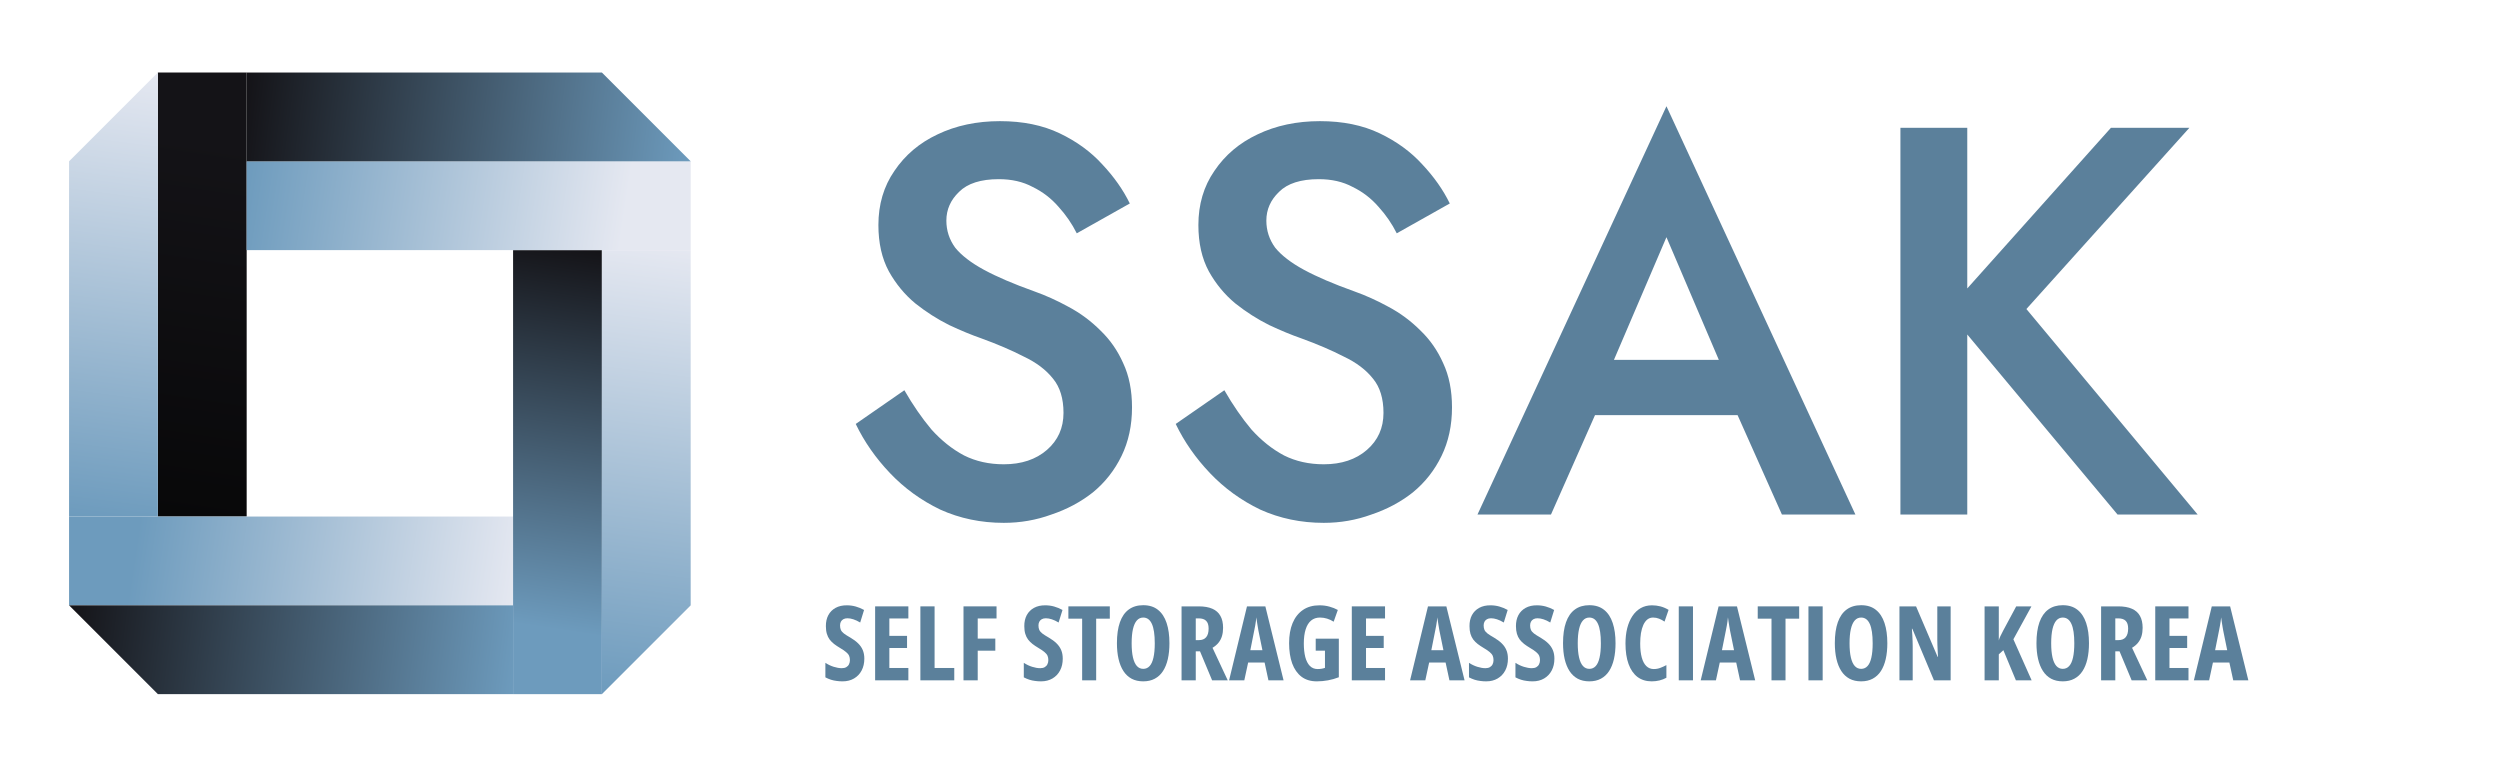
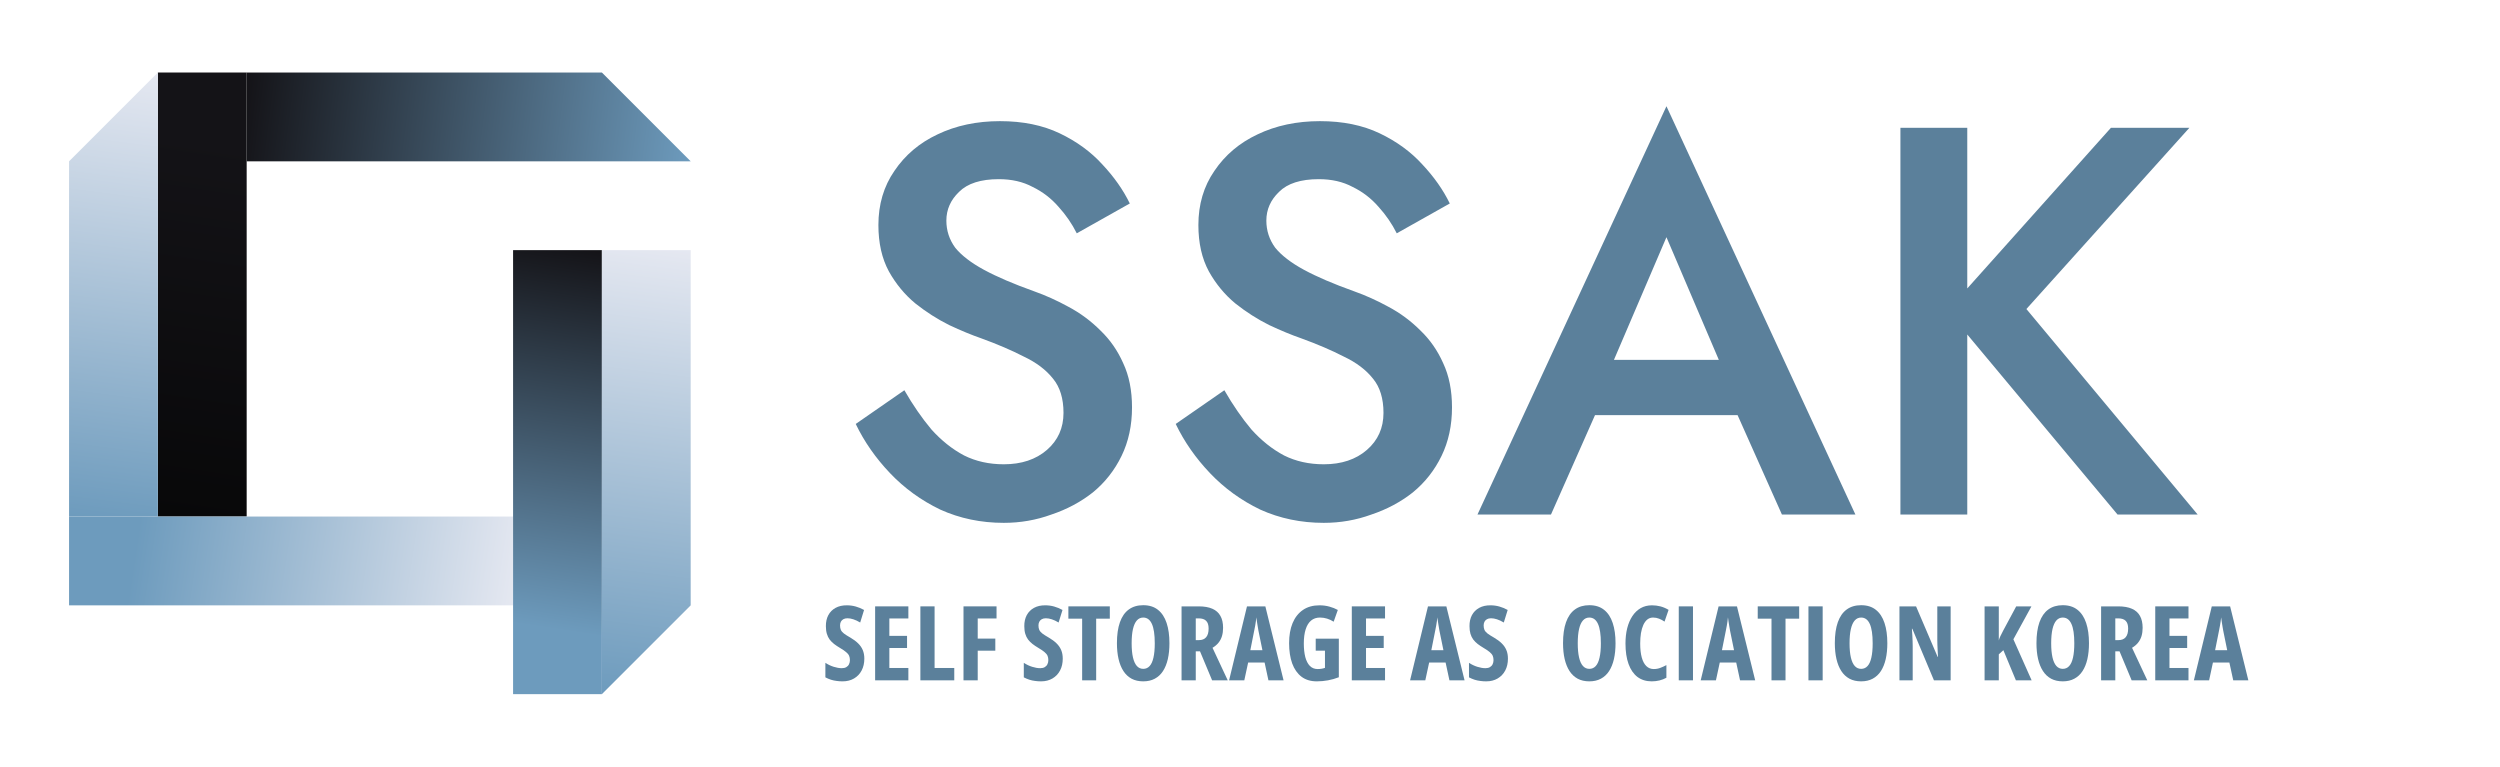
<svg xmlns="http://www.w3.org/2000/svg" width="150" height="46" viewBox="0 0 150 46" fill="none">
  <rect x="9.472" y="4.351" width="5.328" height="26.641" fill="url(#paint0_linear_349_7162)" />
  <path fill-rule="evenodd" clip-rule="evenodd" d="M9.472 4.351L6.364 7.459L4.144 9.679H4.144V30.992H9.472V9.68H9.472V4.351Z" fill="url(#paint1_linear_349_7162)" />
  <rect x="4.144" y="36.321" width="5.328" height="26.641" transform="rotate(-90 4.144 36.321)" fill="url(#paint2_linear_349_7162)" />
-   <path fill-rule="evenodd" clip-rule="evenodd" d="M4.144 36.32L7.252 39.428L9.472 41.648V41.648H30.785V36.32H9.472V36.32H4.144Z" fill="url(#paint3_linear_349_7162)" />
  <rect x="36.113" y="41.649" width="5.328" height="26.641" transform="rotate(-180 36.113 41.649)" fill="url(#paint4_linear_349_7162)" />
  <path fill-rule="evenodd" clip-rule="evenodd" d="M36.113 41.648L39.221 38.54L41.441 36.321H41.441V15.008H36.113V36.32H36.113V41.648Z" fill="url(#paint5_linear_349_7162)" />
-   <rect x="41.441" y="9.679" width="5.328" height="26.641" transform="rotate(90 41.441 9.679)" fill="url(#paint6_linear_349_7162)" />
  <path fill-rule="evenodd" clip-rule="evenodd" d="M41.441 9.679L38.333 6.571L36.113 4.351L36.113 4.351L14.8 4.351V9.679L36.113 9.679L36.113 9.679H41.441Z" fill="url(#paint7_linear_349_7162)" />
  <path d="M54.262 23.414L51.344 25.437C51.853 26.498 52.538 27.481 53.4 28.387C54.262 29.294 55.268 30.023 56.417 30.576C57.588 31.106 58.859 31.371 60.23 31.371C61.224 31.371 62.175 31.205 63.081 30.874C64.009 30.564 64.838 30.122 65.567 29.548C66.297 28.951 66.871 28.222 67.291 27.36C67.711 26.498 67.921 25.525 67.921 24.442C67.921 23.425 67.744 22.541 67.391 21.79C67.059 21.038 66.606 20.386 66.031 19.834C65.457 19.259 64.816 18.784 64.108 18.408C63.423 18.032 62.738 17.723 62.053 17.48C60.815 17.038 59.81 16.607 59.036 16.187C58.262 15.767 57.688 15.325 57.312 14.861C56.958 14.375 56.782 13.833 56.782 13.236C56.782 12.573 57.036 11.999 57.544 11.512C58.053 11.004 58.848 10.75 59.931 10.75C60.705 10.75 61.379 10.905 61.953 11.214C62.55 11.501 63.07 11.899 63.512 12.408C63.954 12.894 64.318 13.424 64.606 13.999L67.788 12.209C67.391 11.391 66.838 10.606 66.131 9.855C65.446 9.103 64.595 8.484 63.578 7.998C62.561 7.512 61.368 7.269 59.998 7.269C58.605 7.269 57.356 7.534 56.251 8.064C55.168 8.573 54.306 9.302 53.665 10.253C53.024 11.181 52.704 12.264 52.704 13.502C52.704 14.585 52.914 15.513 53.334 16.286C53.754 17.038 54.284 17.679 54.925 18.209C55.566 18.718 56.24 19.149 56.947 19.502C57.655 19.834 58.296 20.099 58.87 20.298C59.843 20.652 60.694 21.016 61.423 21.392C62.175 21.746 62.76 22.188 63.18 22.718C63.6 23.227 63.81 23.912 63.81 24.774C63.81 25.68 63.478 26.42 62.816 26.995C62.152 27.57 61.29 27.857 60.23 27.857C59.345 27.857 58.55 27.68 57.843 27.326C57.135 26.951 56.483 26.431 55.886 25.768C55.312 25.083 54.77 24.299 54.262 23.414Z" fill="#5B809B" />
  <path d="M73.461 23.414L70.543 25.437C71.052 26.498 71.737 27.481 72.599 28.387C73.461 29.294 74.467 30.023 75.616 30.576C76.787 31.106 78.058 31.371 79.429 31.371C80.423 31.371 81.374 31.205 82.28 30.874C83.208 30.564 84.037 30.122 84.766 29.548C85.496 28.951 86.07 28.222 86.49 27.36C86.91 26.498 87.12 25.525 87.12 24.442C87.12 23.425 86.943 22.541 86.59 21.79C86.258 21.038 85.805 20.386 85.23 19.834C84.656 19.259 84.015 18.784 83.308 18.408C82.622 18.032 81.937 17.723 81.252 17.48C80.014 17.038 79.009 16.607 78.235 16.187C77.462 15.767 76.887 15.325 76.511 14.861C76.157 14.375 75.981 13.833 75.981 13.236C75.981 12.573 76.235 11.999 76.743 11.512C77.251 11.004 78.047 10.75 79.13 10.75C79.904 10.75 80.578 10.905 81.153 11.214C81.749 11.501 82.269 11.899 82.711 12.408C83.153 12.894 83.517 13.424 83.805 13.999L86.987 12.209C86.59 11.391 86.037 10.606 85.33 9.855C84.645 9.103 83.794 8.484 82.777 7.998C81.76 7.512 80.567 7.269 79.197 7.269C77.804 7.269 76.555 7.534 75.45 8.064C74.367 8.573 73.505 9.302 72.864 10.253C72.223 11.181 71.903 12.264 71.903 13.502C71.903 14.585 72.113 15.513 72.533 16.286C72.953 17.038 73.483 17.679 74.124 18.209C74.765 18.718 75.439 19.149 76.146 19.502C76.854 19.834 77.495 20.099 78.069 20.298C79.042 20.652 79.893 21.016 80.622 21.392C81.374 21.746 81.959 22.188 82.379 22.718C82.799 23.227 83.009 23.912 83.009 24.774C83.009 25.68 82.678 26.42 82.014 26.995C81.352 27.57 80.49 27.857 79.429 27.857C78.544 27.857 77.749 27.68 77.041 27.326C76.334 26.951 75.682 26.431 75.085 25.768C74.511 25.083 73.969 24.299 73.461 23.414Z" fill="#5B809B" />
  <path d="M93.92 24.906H106.187L105.424 21.591H94.649L93.92 24.906ZM99.987 14.231L103.667 22.851L103.766 23.812L106.916 30.874H111.325L99.987 6.374L88.648 30.874H93.058L96.274 23.613L96.34 22.751L99.987 14.231Z" fill="#5B809B" />
  <path d="M114.025 7.667V30.874H118.036V7.667H114.025ZM126.656 7.667L116.843 18.64L127.054 30.874H131.861L121.584 18.541L131.364 7.667H126.656Z" fill="#5B809B" />
  <path d="M51.86 39.521C51.86 39.788 51.806 40.024 51.699 40.228C51.592 40.432 51.44 40.592 51.243 40.708C51.049 40.823 50.819 40.881 50.554 40.881C50.431 40.881 50.312 40.873 50.196 40.856C50.081 40.842 49.968 40.818 49.856 40.783C49.745 40.747 49.634 40.7 49.523 40.641V39.77C49.684 39.875 49.852 39.955 50.026 40.009C50.2 40.064 50.361 40.091 50.509 40.091C50.618 40.091 50.708 40.07 50.779 40.028C50.852 39.985 50.906 39.928 50.94 39.855C50.976 39.782 50.995 39.7 50.995 39.609C50.995 39.512 50.979 39.427 50.949 39.354C50.919 39.279 50.86 39.205 50.773 39.132C50.688 39.057 50.562 38.971 50.397 38.874C50.267 38.797 50.15 38.718 50.044 38.638C49.941 38.557 49.852 38.468 49.777 38.37C49.705 38.271 49.649 38.157 49.611 38.027C49.572 37.898 49.553 37.745 49.553 37.569C49.551 37.318 49.599 37.099 49.699 36.91C49.8 36.722 49.944 36.577 50.133 36.473C50.323 36.368 50.55 36.316 50.816 36.319C50.996 36.319 51.172 36.343 51.344 36.391C51.518 36.44 51.685 36.509 51.844 36.598L51.611 37.351C51.467 37.264 51.331 37.2 51.204 37.159C51.077 37.117 50.957 37.096 50.846 37.096C50.749 37.096 50.667 37.115 50.6 37.153C50.535 37.19 50.486 37.24 50.451 37.305C50.419 37.37 50.403 37.444 50.403 37.527C50.403 37.632 50.419 37.721 50.451 37.794C50.484 37.867 50.544 37.938 50.633 38.009C50.724 38.078 50.855 38.161 51.025 38.258C51.209 38.365 51.363 38.48 51.486 38.601C51.61 38.721 51.703 38.855 51.766 39.005C51.828 39.153 51.86 39.325 51.86 39.521Z" fill="#5B809B" />
  <path d="M54.502 40.82H52.508V36.382H54.502V37.108H53.361V38.152H54.423V38.88H53.361V40.079H54.502V40.82Z" fill="#5B809B" />
  <path d="M55.223 40.82V36.382H56.075V40.079H57.256V40.82H55.223Z" fill="#5B809B" />
  <path d="M58.663 40.82H57.81V36.382H59.792V37.108H58.663V38.316H59.719V39.041H58.663V40.82Z" fill="#5B809B" />
  <path d="M63.765 39.521C63.765 39.788 63.712 40.024 63.604 40.228C63.497 40.432 63.345 40.592 63.149 40.708C62.955 40.823 62.725 40.881 62.46 40.881C62.337 40.881 62.217 40.873 62.102 40.856C61.986 40.842 61.873 40.818 61.762 40.783C61.651 40.747 61.539 40.7 61.428 40.641V39.77C61.59 39.875 61.758 39.955 61.932 40.009C62.106 40.064 62.267 40.091 62.414 40.091C62.524 40.091 62.614 40.07 62.685 40.028C62.757 39.985 62.811 39.928 62.845 39.855C62.882 39.782 62.9 39.7 62.9 39.609C62.9 39.512 62.885 39.427 62.855 39.354C62.824 39.279 62.766 39.205 62.678 39.132C62.593 39.057 62.468 38.971 62.302 38.874C62.173 38.797 62.055 38.718 61.95 38.638C61.847 38.557 61.758 38.468 61.683 38.37C61.61 38.271 61.554 38.157 61.516 38.027C61.477 37.898 61.458 37.745 61.458 37.569C61.456 37.318 61.505 37.099 61.604 36.91C61.705 36.722 61.85 36.577 62.038 36.473C62.228 36.368 62.456 36.316 62.721 36.319C62.901 36.319 63.077 36.343 63.249 36.391C63.423 36.44 63.59 36.509 63.75 36.598L63.516 37.351C63.373 37.264 63.237 37.2 63.109 37.159C62.982 37.117 62.863 37.096 62.751 37.096C62.654 37.096 62.572 37.115 62.505 37.153C62.441 37.19 62.391 37.24 62.357 37.305C62.324 37.37 62.308 37.444 62.308 37.527C62.308 37.632 62.324 37.721 62.357 37.794C62.389 37.867 62.45 37.938 62.539 38.009C62.63 38.078 62.761 38.161 62.93 38.258C63.115 38.365 63.268 38.48 63.392 38.601C63.515 38.721 63.608 38.855 63.671 39.005C63.734 39.153 63.765 39.325 63.765 39.521Z" fill="#5B809B" />
  <path d="M65.77 40.82H64.929V37.12H64.103V36.382H66.589V37.12H65.77V40.82Z" fill="#5B809B" />
  <path d="M70.166 38.595C70.166 38.947 70.134 39.265 70.069 39.548C70.004 39.829 69.907 40.069 69.778 40.267C69.648 40.466 69.484 40.617 69.286 40.723C69.09 40.828 68.859 40.881 68.594 40.881C68.327 40.881 68.094 40.828 67.896 40.723C67.698 40.615 67.534 40.462 67.404 40.261C67.275 40.061 67.178 39.82 67.113 39.539C67.048 39.258 67.016 38.941 67.016 38.589C67.016 38.091 67.076 37.673 67.195 37.335C67.314 36.998 67.491 36.742 67.726 36.571C67.961 36.398 68.25 36.312 68.594 36.312C68.952 36.312 69.247 36.405 69.477 36.589C69.71 36.773 69.883 37.036 69.996 37.378C70.11 37.718 70.166 38.123 70.166 38.595ZM67.899 38.595C67.899 38.935 67.925 39.219 67.978 39.448C68.031 39.675 68.109 39.846 68.212 39.961C68.315 40.074 68.442 40.131 68.594 40.131C68.748 40.131 68.875 40.075 68.977 39.964C69.08 39.853 69.157 39.684 69.207 39.457C69.26 39.23 69.286 38.943 69.286 38.595C69.286 38.075 69.228 37.688 69.113 37.435C68.998 37.181 68.825 37.053 68.594 37.053C68.442 37.053 68.315 37.111 68.212 37.226C68.109 37.342 68.031 37.514 67.978 37.742C67.925 37.971 67.899 38.255 67.899 38.595Z" fill="#5B809B" />
  <path d="M71.925 36.382C72.253 36.382 72.525 36.43 72.742 36.525C72.958 36.62 73.119 36.763 73.224 36.953C73.332 37.143 73.385 37.382 73.385 37.669C73.385 37.851 73.363 38.017 73.318 38.167C73.274 38.315 73.204 38.447 73.109 38.565C73.016 38.68 72.897 38.781 72.751 38.868L73.664 40.82H72.727L72.001 39.081H71.746V40.82H70.893V36.382H71.925ZM71.919 37.102H71.746V38.407H71.937C72.128 38.407 72.271 38.349 72.368 38.234C72.468 38.118 72.517 37.944 72.517 37.712C72.517 37.503 72.468 37.349 72.368 37.25C72.271 37.151 72.121 37.102 71.919 37.102Z" fill="#5B809B" />
  <path d="M76.106 40.82L75.876 39.752H74.889L74.658 40.82H73.745L74.819 36.382H75.921L77.014 40.82H76.106ZM75.745 39.011L75.505 37.836C75.489 37.739 75.473 37.644 75.457 37.551C75.442 37.458 75.428 37.369 75.414 37.284C75.402 37.197 75.391 37.116 75.381 37.041C75.375 37.112 75.366 37.19 75.353 37.275C75.341 37.36 75.327 37.449 75.311 37.542C75.295 37.635 75.277 37.729 75.256 37.824L75.02 39.011H75.745Z" fill="#5B809B" />
  <path d="M78.943 38.322H80.33V40.635C80.119 40.718 79.903 40.779 79.68 40.82C79.46 40.86 79.235 40.881 79.006 40.881C78.64 40.881 78.334 40.788 78.087 40.601C77.842 40.413 77.657 40.148 77.531 39.806C77.408 39.464 77.346 39.058 77.346 38.589C77.346 38.126 77.416 37.725 77.555 37.387C77.697 37.047 77.904 36.784 78.175 36.598C78.446 36.412 78.777 36.319 79.167 36.319C79.382 36.319 79.582 36.345 79.768 36.398C79.954 36.448 80.121 36.515 80.269 36.598L80.02 37.302C79.893 37.221 79.76 37.159 79.623 37.117C79.487 37.074 79.345 37.053 79.198 37.053C78.985 37.053 78.807 37.114 78.663 37.235C78.52 37.355 78.412 37.531 78.339 37.763C78.266 37.994 78.229 38.277 78.229 38.613C78.229 38.923 78.259 39.193 78.317 39.424C78.378 39.652 78.469 39.829 78.591 39.955C78.714 40.08 78.871 40.143 79.061 40.143C79.14 40.143 79.216 40.137 79.289 40.125C79.364 40.113 79.433 40.095 79.498 40.073V39.041H78.943V38.322Z" fill="#5B809B" />
  <path d="M83.102 40.82H81.108V36.382H83.102V37.108H81.961V38.152H83.023V38.88H81.961V40.079H83.102V40.82Z" fill="#5B809B" />
  <path d="M86.966 40.82L86.736 39.752H85.749L85.518 40.82H84.605L85.679 36.382H86.781L87.874 40.82H86.966ZM86.605 39.011L86.365 37.836C86.349 37.739 86.333 37.644 86.317 37.551C86.302 37.458 86.288 37.369 86.274 37.284C86.262 37.197 86.251 37.116 86.241 37.041C86.235 37.112 86.226 37.19 86.213 37.275C86.201 37.36 86.187 37.449 86.171 37.542C86.155 37.635 86.136 37.729 86.116 37.824L85.88 39.011H86.605Z" fill="#5B809B" />
  <path d="M90.476 39.521C90.476 39.788 90.423 40.024 90.316 40.228C90.208 40.432 90.056 40.592 89.86 40.708C89.666 40.823 89.436 40.881 89.171 40.881C89.048 40.881 88.928 40.873 88.813 40.856C88.698 40.842 88.584 40.818 88.473 40.783C88.362 40.747 88.251 40.7 88.139 40.641V39.77C88.301 39.875 88.469 39.955 88.643 40.009C88.817 40.064 88.978 40.091 89.126 40.091C89.235 40.091 89.325 40.07 89.396 40.028C89.469 39.985 89.522 39.928 89.557 39.855C89.593 39.782 89.611 39.7 89.611 39.609C89.611 39.512 89.596 39.427 89.566 39.354C89.535 39.279 89.477 39.205 89.39 39.132C89.305 39.057 89.179 38.971 89.013 38.874C88.884 38.797 88.766 38.718 88.661 38.638C88.558 38.557 88.469 38.468 88.394 38.37C88.321 38.271 88.266 38.157 88.227 38.027C88.189 37.898 88.17 37.745 88.17 37.569C88.168 37.318 88.216 37.099 88.315 36.91C88.416 36.722 88.561 36.577 88.749 36.473C88.939 36.368 89.167 36.316 89.432 36.319C89.612 36.319 89.788 36.343 89.96 36.391C90.134 36.44 90.301 36.509 90.461 36.598L90.228 37.351C90.084 37.264 89.948 37.2 89.821 37.159C89.693 37.117 89.574 37.096 89.463 37.096C89.365 37.096 89.284 37.115 89.217 37.153C89.152 37.19 89.102 37.24 89.068 37.305C89.036 37.37 89.019 37.444 89.019 37.527C89.019 37.632 89.036 37.721 89.068 37.794C89.1 37.867 89.161 37.938 89.25 38.009C89.341 38.078 89.472 38.161 89.642 38.258C89.826 38.365 89.98 38.48 90.103 38.601C90.227 38.721 90.32 38.855 90.382 39.005C90.445 39.153 90.476 39.325 90.476 39.521Z" fill="#5B809B" />
-   <path d="M93.264 39.521C93.264 39.788 93.211 40.024 93.103 40.228C92.996 40.432 92.844 40.592 92.648 40.708C92.454 40.823 92.224 40.881 91.959 40.881C91.836 40.881 91.716 40.873 91.601 40.856C91.486 40.842 91.372 40.818 91.261 40.783C91.15 40.747 91.038 40.7 90.927 40.641V39.77C91.089 39.875 91.257 39.955 91.431 40.009C91.605 40.064 91.766 40.091 91.913 40.091C92.023 40.091 92.113 40.07 92.184 40.028C92.257 39.985 92.31 39.928 92.344 39.855C92.381 39.782 92.399 39.7 92.399 39.609C92.399 39.512 92.384 39.427 92.354 39.354C92.323 39.279 92.265 39.205 92.178 39.132C92.093 39.057 91.967 38.971 91.801 38.874C91.672 38.797 91.554 38.718 91.449 38.638C91.346 38.557 91.257 38.468 91.182 38.37C91.109 38.271 91.053 38.157 91.015 38.027C90.977 37.898 90.957 37.745 90.957 37.569C90.955 37.318 91.004 37.099 91.103 36.91C91.204 36.722 91.349 36.577 91.537 36.473C91.727 36.368 91.955 36.316 92.22 36.319C92.4 36.319 92.576 36.343 92.748 36.391C92.922 36.44 93.089 36.509 93.249 36.598L93.015 37.351C92.872 37.264 92.736 37.2 92.609 37.159C92.481 37.117 92.362 37.096 92.25 37.096C92.153 37.096 92.071 37.115 92.005 37.153C91.94 37.19 91.89 37.24 91.856 37.305C91.823 37.37 91.807 37.444 91.807 37.527C91.807 37.632 91.823 37.721 91.856 37.794C91.888 37.867 91.949 37.938 92.038 38.009C92.129 38.078 92.26 38.161 92.43 38.258C92.614 38.365 92.767 38.48 92.891 38.601C93.014 38.721 93.107 38.855 93.17 39.005C93.233 39.153 93.264 39.325 93.264 39.521Z" fill="#5B809B" />
  <path d="M96.932 38.595C96.932 38.947 96.9 39.265 96.835 39.548C96.77 39.829 96.673 40.069 96.544 40.267C96.414 40.466 96.25 40.617 96.052 40.723C95.856 40.828 95.625 40.881 95.36 40.881C95.093 40.881 94.86 40.828 94.662 40.723C94.464 40.615 94.3 40.462 94.17 40.261C94.041 40.061 93.944 39.82 93.879 39.539C93.814 39.258 93.782 38.941 93.782 38.589C93.782 38.091 93.841 37.673 93.961 37.335C94.08 36.998 94.257 36.742 94.492 36.571C94.727 36.398 95.016 36.312 95.36 36.312C95.718 36.312 96.013 36.405 96.243 36.589C96.476 36.773 96.649 37.036 96.762 37.378C96.876 37.718 96.932 38.123 96.932 38.595ZM94.665 38.595C94.665 38.935 94.691 39.219 94.744 39.448C94.796 39.675 94.874 39.846 94.978 39.961C95.081 40.074 95.208 40.131 95.36 40.131C95.514 40.131 95.641 40.075 95.743 39.964C95.846 39.853 95.923 39.684 95.973 39.457C96.026 39.23 96.052 38.943 96.052 38.595C96.052 38.075 95.994 37.688 95.879 37.435C95.764 37.181 95.591 37.053 95.36 37.053C95.208 37.053 95.081 37.111 94.978 37.226C94.874 37.342 94.796 37.514 94.744 37.742C94.691 37.971 94.665 38.255 94.665 38.595Z" fill="#5B809B" />
  <path d="M99.183 37.053C99.053 37.053 98.94 37.092 98.843 37.168C98.746 37.245 98.665 37.355 98.6 37.496C98.537 37.636 98.49 37.801 98.457 37.991C98.427 38.181 98.412 38.389 98.412 38.613C98.412 38.943 98.443 39.222 98.506 39.451C98.569 39.678 98.661 39.85 98.782 39.967C98.904 40.084 99.051 40.143 99.225 40.143C99.363 40.143 99.493 40.12 99.617 40.073C99.74 40.027 99.863 39.971 99.984 39.906V40.665C99.857 40.736 99.719 40.789 99.571 40.826C99.426 40.862 99.269 40.881 99.101 40.881C98.767 40.881 98.483 40.792 98.248 40.617C98.015 40.438 97.837 40.18 97.714 39.843C97.59 39.503 97.529 39.091 97.529 38.607C97.529 38.275 97.563 37.971 97.632 37.694C97.703 37.414 97.806 37.172 97.941 36.968C98.077 36.762 98.243 36.602 98.439 36.489C98.638 36.375 98.864 36.319 99.119 36.319C99.297 36.319 99.469 36.341 99.635 36.385C99.801 36.43 99.961 36.499 100.115 36.592L99.872 37.296C99.763 37.221 99.652 37.162 99.541 37.12C99.43 37.075 99.31 37.053 99.183 37.053Z" fill="#5B809B" />
  <path d="M100.726 40.82V36.382H101.579V40.82H100.726Z" fill="#5B809B" />
  <path d="M104.403 40.82L104.173 39.752H103.186L102.956 40.82H102.042L103.116 36.382H104.218L105.311 40.82H104.403ZM104.042 39.011L103.802 37.836C103.786 37.739 103.77 37.644 103.754 37.551C103.74 37.458 103.726 37.369 103.711 37.284C103.699 37.197 103.688 37.116 103.678 37.041C103.672 37.112 103.663 37.19 103.651 37.275C103.639 37.36 103.624 37.449 103.608 37.542C103.592 37.635 103.574 37.729 103.554 37.824L103.317 39.011H104.042Z" fill="#5B809B" />
  <path d="M107.131 40.82H106.29V37.12H105.464V36.382H107.95V37.12H107.131V40.82Z" fill="#5B809B" />
  <path d="M108.507 40.82V36.382H109.36V40.82H108.507Z" fill="#5B809B" />
  <path d="M113.24 38.595C113.24 38.947 113.208 39.265 113.143 39.548C113.078 39.829 112.981 40.069 112.852 40.267C112.722 40.466 112.558 40.617 112.36 40.723C112.164 40.828 111.933 40.881 111.668 40.881C111.401 40.881 111.168 40.828 110.97 40.723C110.772 40.615 110.608 40.462 110.478 40.261C110.349 40.061 110.252 39.82 110.187 39.539C110.122 39.258 110.09 38.941 110.09 38.589C110.09 38.091 110.149 37.673 110.269 37.335C110.388 36.998 110.565 36.742 110.8 36.571C111.035 36.398 111.324 36.312 111.668 36.312C112.026 36.312 112.321 36.405 112.551 36.589C112.784 36.773 112.957 37.036 113.07 37.378C113.184 37.718 113.24 38.123 113.24 38.595ZM110.973 38.595C110.973 38.935 110.999 39.219 111.052 39.448C111.105 39.675 111.182 39.846 111.286 39.961C111.389 40.074 111.516 40.131 111.668 40.131C111.822 40.131 111.949 40.075 112.051 39.964C112.154 39.853 112.231 39.684 112.281 39.457C112.334 39.23 112.36 38.943 112.36 38.595C112.36 38.075 112.302 37.688 112.187 37.435C112.072 37.181 111.899 37.053 111.668 37.053C111.516 37.053 111.389 37.111 111.286 37.226C111.182 37.342 111.105 37.514 111.052 37.742C110.999 37.971 110.973 38.255 110.973 38.595Z" fill="#5B809B" />
  <path d="M117.039 40.82H116.037L114.738 37.724H114.714C114.726 37.868 114.735 38.003 114.741 38.131C114.749 38.256 114.754 38.371 114.756 38.477C114.76 38.582 114.762 38.677 114.762 38.762V40.82H113.967V36.382H114.963L116.256 39.408H116.28C116.272 39.269 116.265 39.139 116.259 39.02C116.253 38.898 116.248 38.786 116.244 38.683C116.24 38.58 116.238 38.486 116.238 38.401V36.382H117.039V40.82Z" fill="#5B809B" />
  <path d="M121.898 40.82H120.954L120.202 39.011L119.928 39.26V40.82H119.075V36.382H119.928V38.428C119.947 38.349 119.979 38.261 120.026 38.164C120.074 38.065 120.131 37.954 120.195 37.83L120.973 36.382H121.886L120.803 38.358L121.898 40.82Z" fill="#5B809B" />
  <path d="M125.339 38.595C125.339 38.947 125.306 39.265 125.242 39.548C125.177 39.829 125.08 40.069 124.95 40.267C124.821 40.466 124.657 40.617 124.458 40.723C124.262 40.828 124.031 40.881 123.766 40.881C123.499 40.881 123.267 40.828 123.068 40.723C122.87 40.615 122.706 40.462 122.577 40.261C122.447 40.061 122.35 39.82 122.285 39.539C122.22 39.258 122.188 38.941 122.188 38.589C122.188 38.091 122.248 37.673 122.367 37.335C122.487 36.998 122.664 36.742 122.898 36.571C123.133 36.398 123.422 36.312 123.766 36.312C124.125 36.312 124.419 36.405 124.65 36.589C124.882 36.773 125.055 37.036 125.169 37.378C125.282 37.718 125.339 38.123 125.339 38.595ZM123.071 38.595C123.071 38.935 123.098 39.219 123.15 39.448C123.203 39.675 123.281 39.846 123.384 39.961C123.487 40.074 123.615 40.131 123.766 40.131C123.92 40.131 124.048 40.075 124.149 39.964C124.252 39.853 124.329 39.684 124.38 39.457C124.432 39.23 124.458 38.943 124.458 38.595C124.458 38.075 124.401 37.688 124.285 37.435C124.17 37.181 123.997 37.053 123.766 37.053C123.615 37.053 123.487 37.111 123.384 37.226C123.281 37.342 123.203 37.514 123.15 37.742C123.098 37.971 123.071 38.255 123.071 38.595Z" fill="#5B809B" />
  <path d="M127.098 36.382C127.425 36.382 127.698 36.43 127.914 36.525C128.131 36.62 128.291 36.763 128.397 36.953C128.504 37.143 128.558 37.382 128.558 37.669C128.558 37.851 128.535 38.017 128.491 38.167C128.446 38.315 128.376 38.447 128.281 38.565C128.188 38.68 128.069 38.781 127.923 38.868L128.837 40.82H127.899L127.173 39.081H126.918V40.82H126.066V36.382H127.098ZM127.091 37.102H126.918V38.407H127.11C127.3 38.407 127.444 38.349 127.541 38.234C127.64 38.118 127.689 37.944 127.689 37.712C127.689 37.503 127.64 37.349 127.541 37.25C127.444 37.151 127.294 37.102 127.091 37.102Z" fill="#5B809B" />
  <path d="M131.309 40.82H129.315V36.382H131.309V37.108H130.168V38.152H131.23V38.88H130.168V40.079H131.309V40.82Z" fill="#5B809B" />
  <path d="M133.994 40.82L133.763 39.752H132.776L132.546 40.82H131.632L132.707 36.382H133.808L134.901 40.82H133.994ZM133.632 39.011L133.393 37.836C133.376 37.739 133.36 37.644 133.344 37.551C133.33 37.458 133.316 37.369 133.302 37.284C133.289 37.197 133.278 37.116 133.268 37.041C133.262 37.112 133.253 37.19 133.241 37.275C133.229 37.36 133.215 37.449 133.198 37.542C133.182 37.635 133.164 37.729 133.144 37.824L132.907 39.011H133.632Z" fill="#5B809B" />
  <defs>
    <linearGradient id="paint0_linear_349_7162" x1="14.8" y1="8.614" x2="11.351" y2="31.278" gradientUnits="userSpaceOnUse">
      <stop stop-color="#141317" />
      <stop offset="1" stop-color="#080809" />
    </linearGradient>
    <linearGradient id="paint1_linear_349_7162" x1="9.472" y1="4.351" x2="6.036" y2="31.234" gradientUnits="userSpaceOnUse">
      <stop stop-color="#E5E8F1" />
      <stop offset="1" stop-color="#6D9BBD" />
    </linearGradient>
    <linearGradient id="paint2_linear_349_7162" x1="9.472" y1="40.583" x2="6.023" y2="63.247" gradientUnits="userSpaceOnUse">
      <stop stop-color="#6D9BBD" />
      <stop offset="1" stop-color="#E5E8F1" />
    </linearGradient>
    <linearGradient id="paint3_linear_349_7162" x1="4.144" y1="36.32" x2="31.027" y2="39.757" gradientUnits="userSpaceOnUse">
      <stop stop-color="#141317" />
      <stop offset="1" stop-color="#6D9BBD" />
    </linearGradient>
    <linearGradient id="paint4_linear_349_7162" x1="41.441" y1="45.911" x2="37.992" y2="68.576" gradientUnits="userSpaceOnUse">
      <stop stop-color="#6D9BBD" />
      <stop offset="1" stop-color="#141317" />
    </linearGradient>
    <linearGradient id="paint5_linear_349_7162" x1="36.113" y1="41.648" x2="39.55" y2="14.766" gradientUnits="userSpaceOnUse">
      <stop stop-color="#6D9BBD" />
      <stop offset="1" stop-color="#E5E8F1" />
    </linearGradient>
    <linearGradient id="paint6_linear_349_7162" x1="46.77" y1="13.941" x2="43.32" y2="36.606" gradientUnits="userSpaceOnUse">
      <stop stop-color="#E5E8F1" />
      <stop offset="1" stop-color="#6D9BBD" />
    </linearGradient>
    <linearGradient id="paint7_linear_349_7162" x1="41.441" y1="9.679" x2="14.559" y2="6.243" gradientUnits="userSpaceOnUse">
      <stop stop-color="#6D9BBD" />
      <stop offset="1" stop-color="#141317" />
    </linearGradient>
  </defs>
</svg>